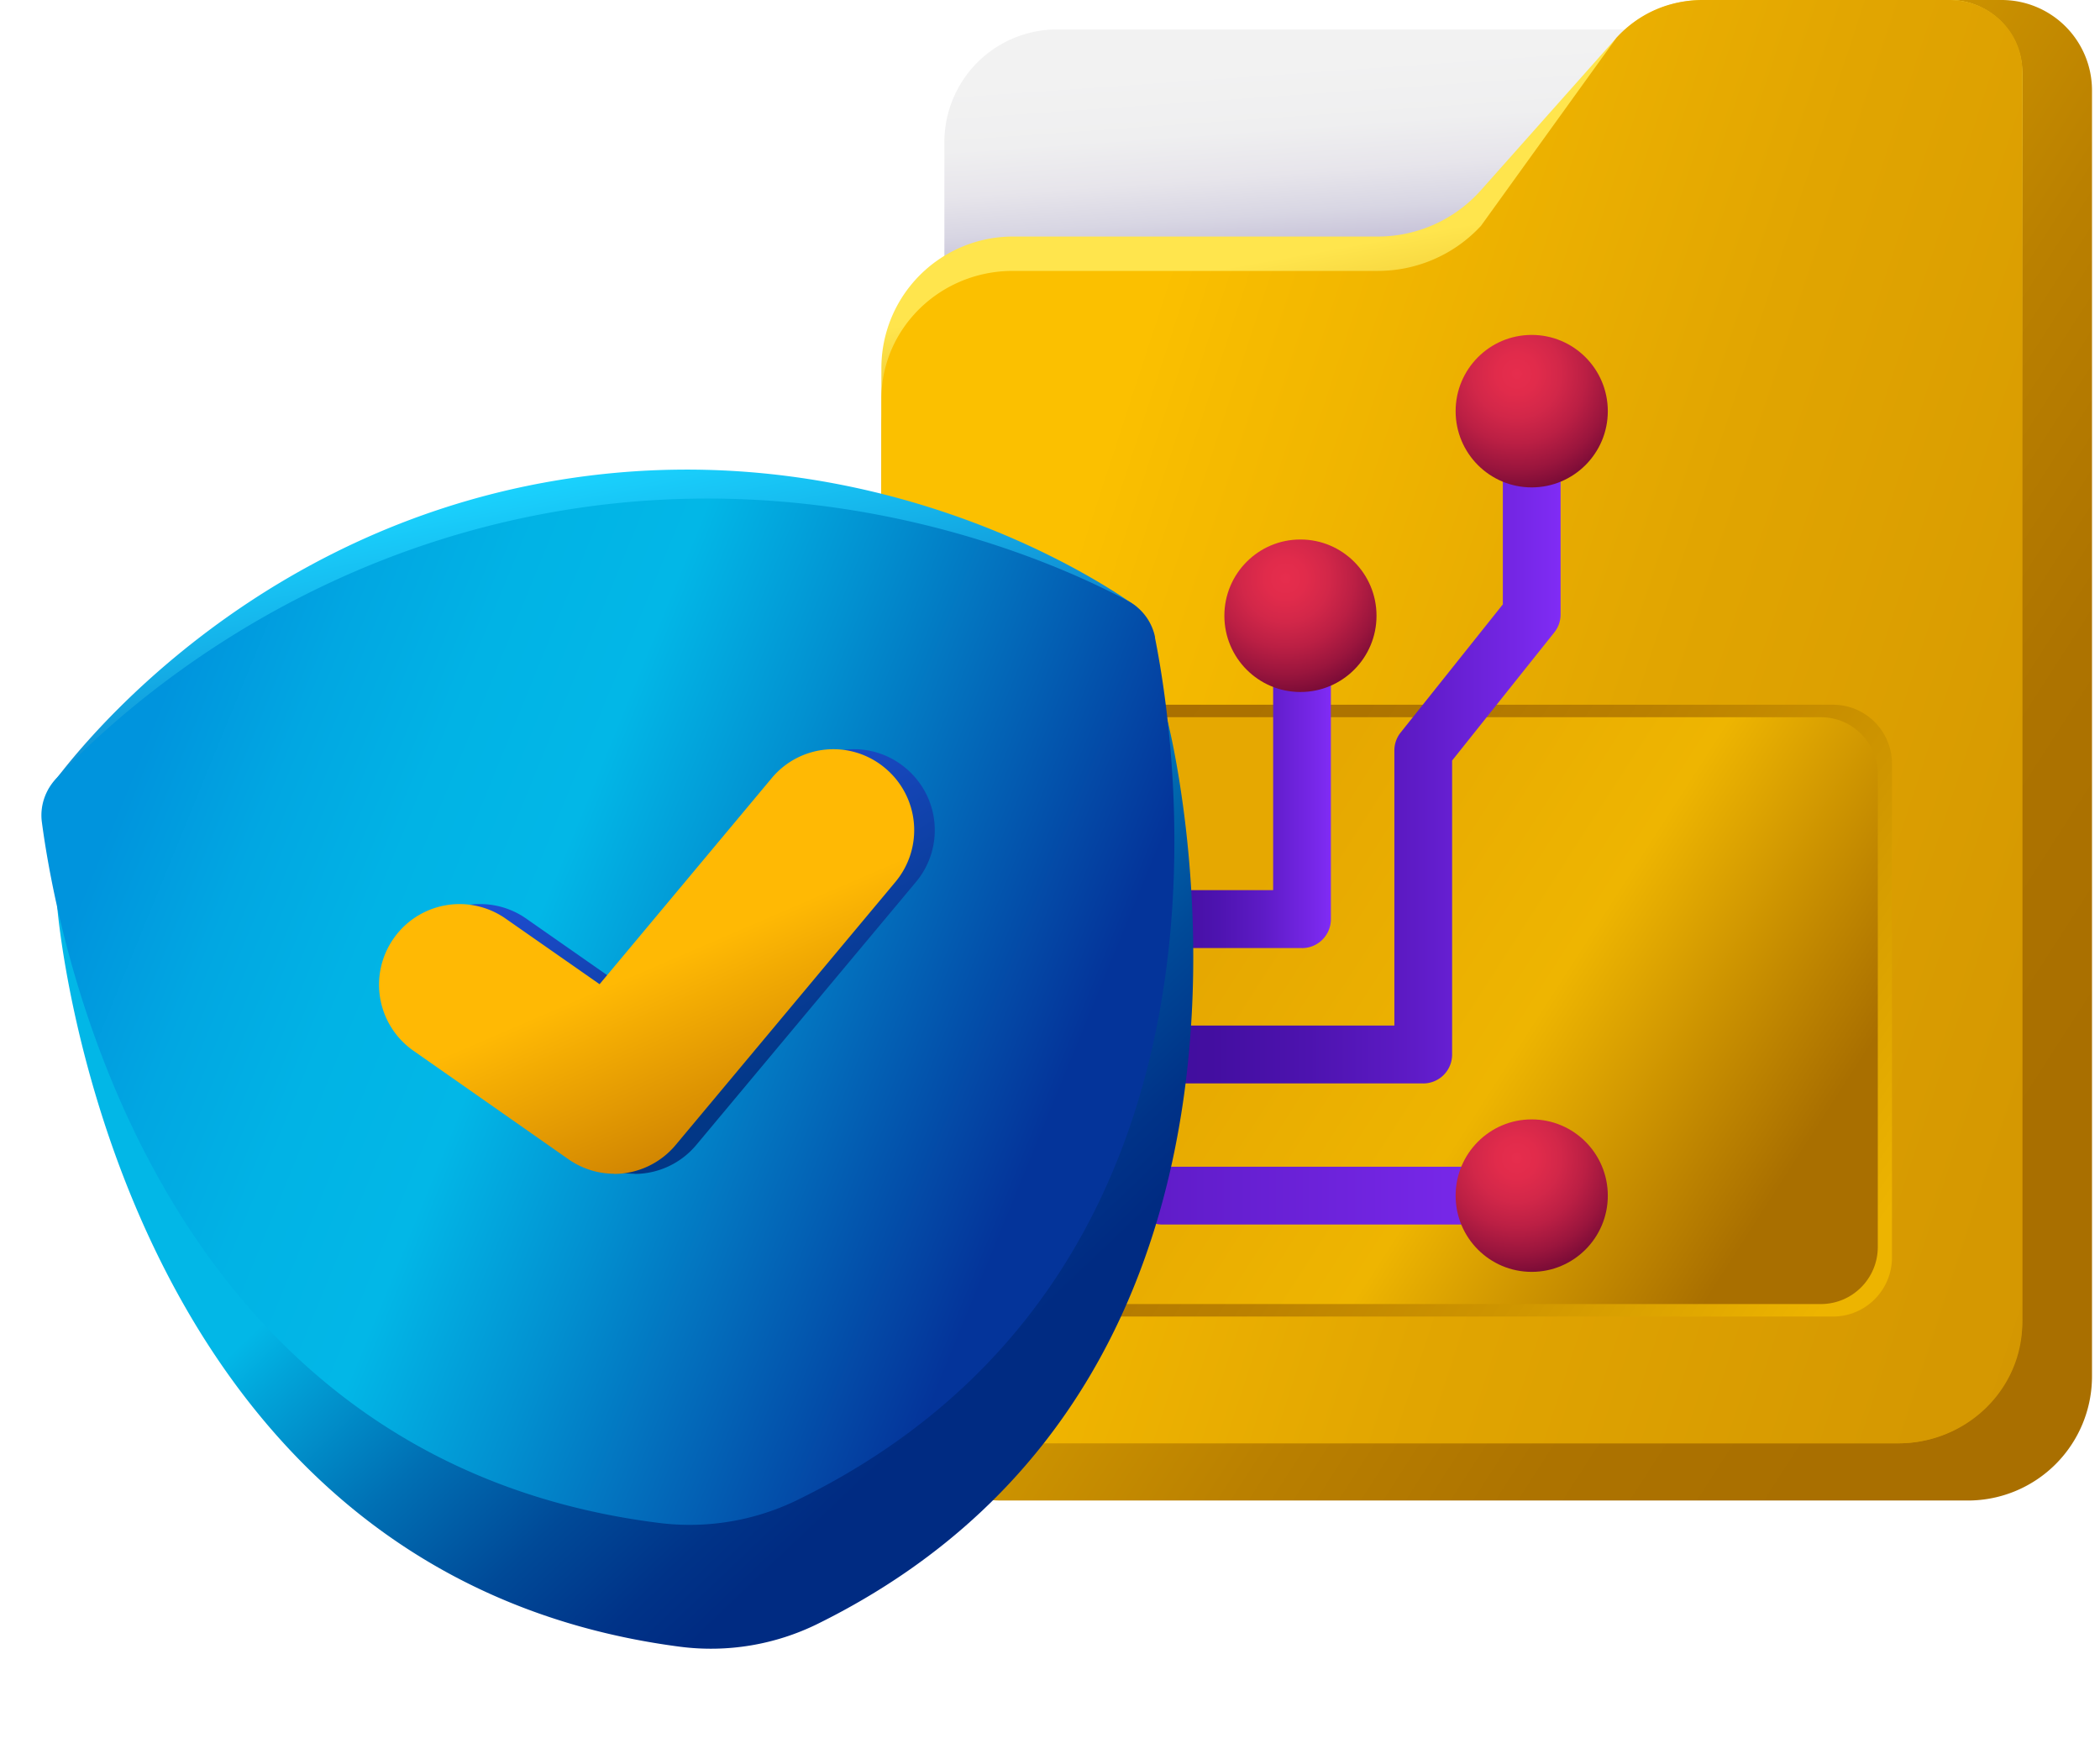
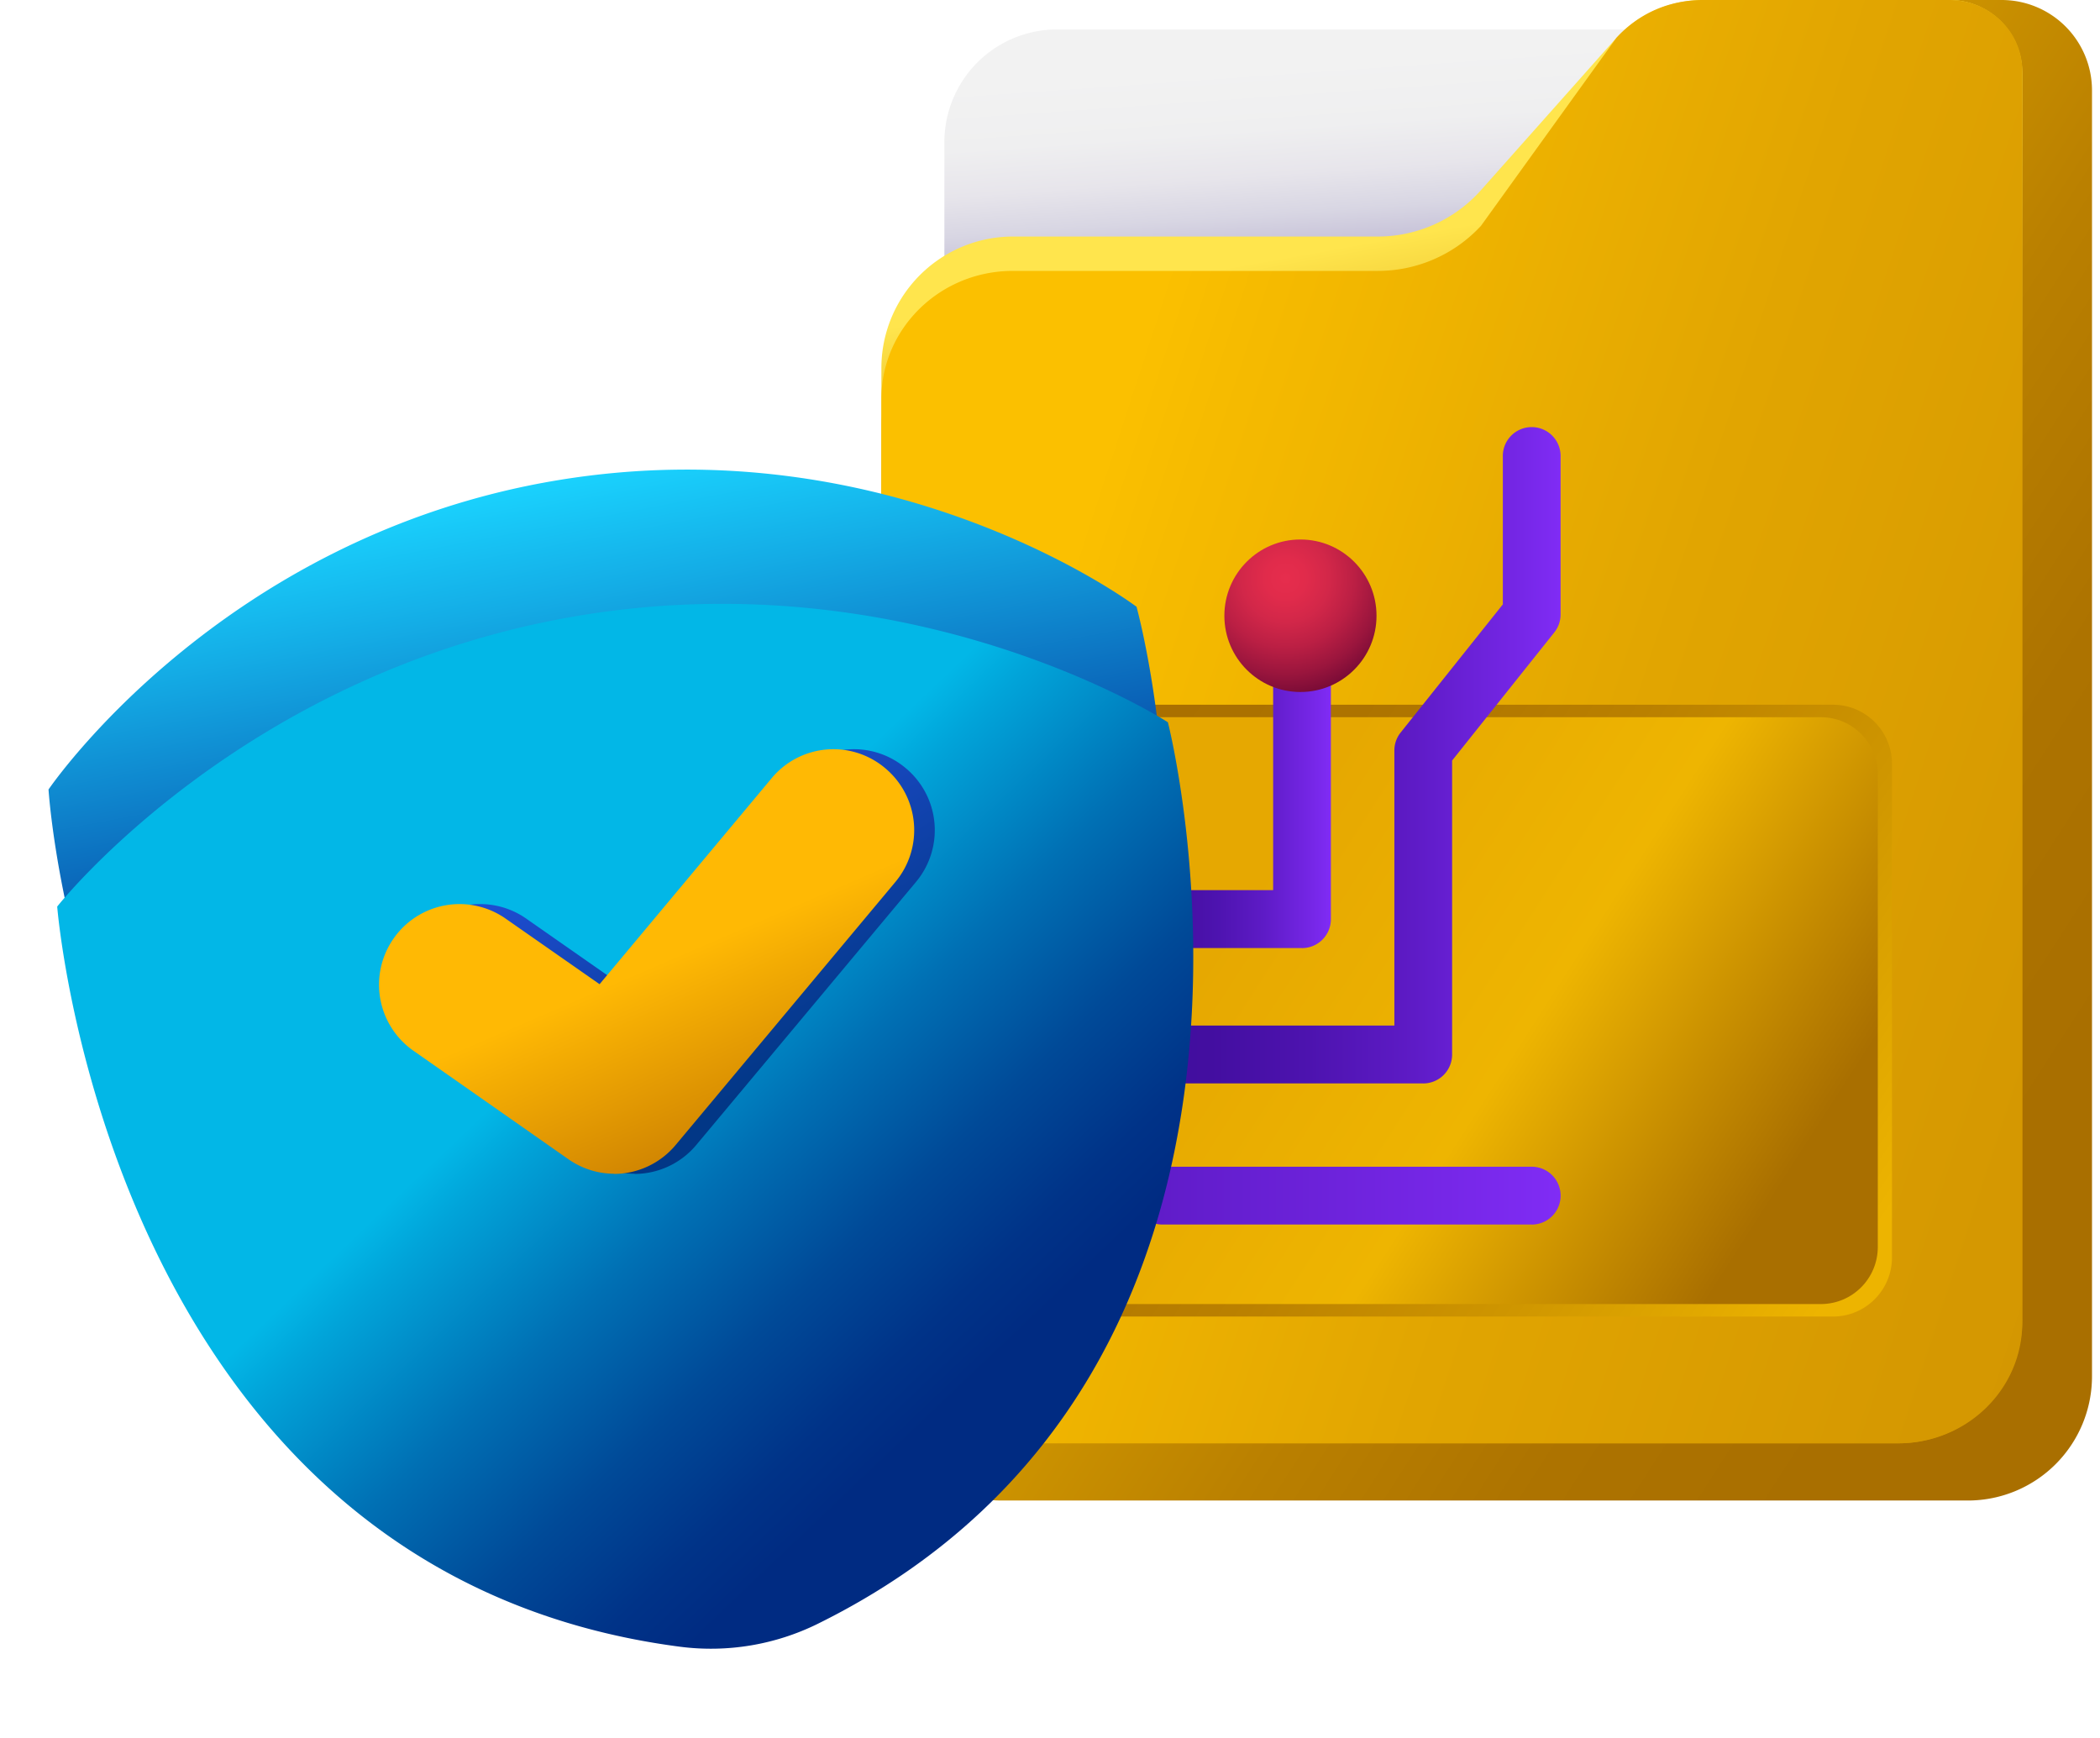
<svg xmlns="http://www.w3.org/2000/svg" width="58" height="48" fill="none" viewBox="0 0 58 48">
  <path fill="url(#paint0_linear_789_54058)" d="M51.233.813h-22.04a3.113 3.113 0 0 0-3.11 3.116v31.752a3.113 3.113 0 0 0 3.11 3.117h22.04a3.113 3.113 0 0 0 3.11-3.117V3.93a3.113 3.113 0 0 0-3.11-3.116Z" />
  <path fill="url(#paint1_linear_789_54058)" d="M39.973 8.114H29.898c-2.005 0-5.555 1.628-5.555 3.637v26.371a3.318 3.318 0 0 0 3.313 3.32h26.696a3.429 3.429 0 0 0 3.427-3.434V2.498A2.496 2.496 0 0 0 55.286 0h-6.317c-.934 0-1.824 1.982-2.445 2.684l-3.692 4.154a3.812 3.812 0 0 1-2.85 1.28l-.01-.004Z" />
  <path fill="url(#paint2_linear_789_54058)" d="M38.048 6.533H27.973a3.634 3.634 0 0 0-3.63 3.638v26.256a3.429 3.429 0 0 0 3.427 3.435h24.657a3.43 3.43 0 0 0 3.427-3.435V2.017A2.015 2.015 0 0 0 53.841 0h-6.802c-.934 0-1.824.402-2.445 1.1l-3.692 4.153a3.812 3.812 0 0 1-2.85 1.28h-.004Z" />
  <path fill="url(#paint3_linear_789_54058)" d="M38.048 7.482H27.973c-2.005 0-3.63 1.585-3.63 3.536v25.506c0 1.841 1.533 3.338 3.427 3.338h24.657c1.894 0 3.427-1.492 3.427-3.338V1.96c0-1.082-.898-1.96-2.013-1.96h-6.802c-.934 0-1.775.366-2.396 1.046l-3.74 5.191a3.875 3.875 0 0 1-2.85 1.245h-.005Z" />
  <path fill="url(#paint4_linear_789_54058)" d="M50.625 19.463H30.347c-.9 0-1.63.731-1.63 1.633v13.632c0 .902.73 1.633 1.63 1.633h20.278c.9 0 1.63-.731 1.63-1.633V21.096c0-.902-.73-1.633-1.63-1.633Z" />
  <path fill="url(#paint5_linear_789_54058)" d="M50.29 19.808H30.678c-.869 0-1.573.705-1.573 1.576V34.44c0 .87.704 1.576 1.573 1.576H50.29c.869 0 1.573-.706 1.573-1.576V21.383c0-.87-.704-1.575-1.573-1.575Z" />
  <path fill="url(#paint6_linear_789_54058)" d="M35.96 26.183h-3.859a.798.798 0 0 1 0-1.598h3.062V17.85a.798.798 0 1 1 1.595 0v7.535a.798.798 0 0 1-.798.8Z" />
  <path fill="url(#paint7_linear_789_54058)" d="M39.309 29.922h-7.353a.798.798 0 0 1 0-1.598h6.555v-7.597c0-.181.062-.358.176-.499l2.82-3.536v-4.07a.798.798 0 1 1 1.595 0v4.348a.792.792 0 0 1-.177.5l-2.819 3.535v8.118a.798.798 0 0 1-.797.8Z" />
  <path fill="url(#paint8_linear_789_54058)" d="M42.304 33.82H32.106a.798.798 0 0 1 0-1.597h10.198a.798.798 0 0 1 0 1.598Z" />
  <path fill="url(#paint9_radial_789_54058)" d="M35.916 19.112c1.161 0 2.102-.943 2.102-2.106 0-1.163-.941-2.106-2.102-2.106-1.16 0-2.1.943-2.1 2.106 0 1.163.94 2.106 2.1 2.106Z" />
-   <path fill="url(#paint10_radial_789_54058)" d="M42.304 13.461c1.16 0 2.102-.942 2.102-2.105s-.941-2.106-2.102-2.106c-1.16 0-2.101.943-2.101 2.106 0 1.163.94 2.105 2.101 2.105Z" />
-   <path fill="url(#paint11_radial_789_54058)" d="M42.304 35.127c1.16 0 2.102-.942 2.102-2.105s-.941-2.106-2.102-2.106c-1.16 0-2.101.943-2.101 2.106 0 1.163.94 2.105 2.101 2.105Z" />
  <path fill="url(#paint12_linear_789_54058)" d="M31.382 16.752s-6.675-5.034-15.99-3.487c-9.316 1.547-14.052 8.54-14.052 8.54.005.029 1.11 18.103 16.85 20.074a6.784 6.784 0 0 0 3.809-.633c14.268-6.954 9.389-24.495 9.389-24.495h-.006Z" />
  <path fill="url(#paint13_linear_789_54058)" d="M32.25 19.944s-6.928-4.49-16.25-2.942C6.68 18.55 1.58 25.038 1.58 25.038S3.016 43.425 18.781 45.48a6.667 6.667 0 0 0 3.803-.632c14.254-7.04 9.671-24.904 9.671-24.904h-.005Z" />
-   <path fill="url(#paint14_linear_789_54058)" d="M31.903 17.604a1.47 1.47 0 0 0-.757-1.012c-1.882-1.006-7.935-3.769-15.622-2.492-7.686 1.277-12.496 5.82-13.967 7.395-.313.332-.46.776-.4 1.215.438 3.3 3.136 17.61 17.052 19.352a6.784 6.784 0 0 0 3.809-.632c12.61-6.15 10.532-20.562 9.88-23.825l.005-.001Z" />
  <path fill="url(#paint15_linear_789_54058)" d="M17.529 32.417a2.21 2.21 0 0 1-1.27-.406l-4.268-2.989a2.225 2.225 0 0 1-.555-3.098 2.22 2.22 0 0 1 3.093-.557l2.599 1.815 4.753-5.69a2.216 2.216 0 0 1 3.132-.279 2.23 2.23 0 0 1 .291 3.139l-6.07 7.266a2.224 2.224 0 0 1-1.714.804h.009v-.005Z" />
  <path fill="url(#paint16_linear_789_54058)" d="M16.96 32.417a2.21 2.21 0 0 1-1.268-.406l-4.27-2.989a2.225 2.225 0 0 1-.554-3.098 2.22 2.22 0 0 1 3.092-.557l2.6 1.815 4.753-5.69a2.216 2.216 0 0 1 3.132-.279 2.23 2.23 0 0 1 .29 3.139l-6.07 7.266a2.224 2.224 0 0 1-1.713.804h.008v-.005Z" />
  <defs>
    <linearGradient id="paint0_linear_789_54058" x1="38.929" x2="39.517" y1="1.523" y2="9.897" gradientUnits="userSpaceOnUse">
      <stop stop-color="#F2F2F2" />
      <stop offset=".21" stop-color="#EFEFF0" />
      <stop offset=".36" stop-color="#E7E5EB" />
      <stop offset=".49" stop-color="#D8D6E3" />
      <stop offset=".61" stop-color="#C5C0D7" />
      <stop offset=".66" stop-color="#BAB4D1" />
    </linearGradient>
    <linearGradient id="paint1_linear_789_54058" x1="33.867" x2="56.648" y1="15.883" y2="30.553" gradientUnits="userSpaceOnUse">
      <stop stop-color="#EDB400" />
      <stop offset=".27" stop-color="#CF9600" />
      <stop offset=".52" stop-color="#BA8000" />
      <stop offset=".77" stop-color="#AD7300" />
      <stop offset="1" stop-color="#A96F00" />
    </linearGradient>
    <linearGradient id="paint2_linear_789_54058" x1="37.854" x2="39.946" y1="6.683" y2="18.402" gradientUnits="userSpaceOnUse">
      <stop stop-color="#FFE54D" />
      <stop offset=".08" stop-color="#F8D942" />
      <stop offset=".32" stop-color="#E7BB26" />
      <stop offset=".56" stop-color="#DAA512" />
      <stop offset=".79" stop-color="#D39806" />
      <stop offset="1" stop-color="#D19402" />
    </linearGradient>
    <linearGradient id="paint3_linear_789_54058" x1="29.29" x2="69.267" y1="16.187" y2="29.263" gradientUnits="userSpaceOnUse">
      <stop stop-color="#FBC000" />
      <stop offset=".06" stop-color="#F6BB00" />
      <stop offset=".39" stop-color="#E1A501" />
      <stop offset=".71" stop-color="#D59801" />
      <stop offset="1" stop-color="#D19402" />
    </linearGradient>
    <linearGradient id="paint4_linear_789_54058" x1="51.013" x2="29.738" y1="35.174" y2="20.554" gradientUnits="userSpaceOnUse">
      <stop stop-color="#EDB400" />
      <stop offset=".27" stop-color="#CF9600" />
      <stop offset=".52" stop-color="#BA8000" />
      <stop offset=".77" stop-color="#AD7300" />
      <stop offset="1" stop-color="#A96F00" />
    </linearGradient>
    <linearGradient id="paint5_linear_789_54058" x1="34.748" x2="48.845" y1="24.204" y2="33.281" gradientUnits="userSpaceOnUse">
      <stop stop-color="#E6A801" />
      <stop offset=".51" stop-color="#EEB501" />
      <stop offset=".93" stop-color="#B37900" />
      <stop offset="1" stop-color="#A96F00" />
    </linearGradient>
    <linearGradient id="paint6_linear_789_54058" x1="31.304" x2="36.758" y1="21.614" y2="21.614" gradientUnits="userSpaceOnUse">
      <stop stop-color="#400D9C" />
      <stop offset=".19" stop-color="#430EA0" />
      <stop offset=".42" stop-color="#4D13AF" />
      <stop offset=".66" stop-color="#5E1BC6" />
      <stop offset=".91" stop-color="#7627E7" />
      <stop offset="1" stop-color="#802CF5" />
    </linearGradient>
    <linearGradient id="paint7_linear_789_54058" x1="31.159" x2="43.102" y1="20.868" y2="20.868" gradientUnits="userSpaceOnUse">
      <stop stop-color="#400D9C" />
      <stop offset=".19" stop-color="#430EA0" />
      <stop offset=".42" stop-color="#4D13AF" />
      <stop offset=".66" stop-color="#5E1BC6" />
      <stop offset=".91" stop-color="#7627E7" />
      <stop offset="1" stop-color="#802CF5" />
    </linearGradient>
    <linearGradient id="paint8_linear_789_54058" x1="8.255" x2="43.102" y1="33.022" y2="33.022" gradientUnits="userSpaceOnUse">
      <stop stop-color="#400D9C" />
      <stop offset=".19" stop-color="#430EA0" />
      <stop offset=".42" stop-color="#4D13AF" />
      <stop offset=".66" stop-color="#5E1BC6" />
      <stop offset=".91" stop-color="#7627E7" />
      <stop offset="1" stop-color="#802CF5" />
    </linearGradient>
    <linearGradient id="paint12_linear_789_54058" x1="15.162" x2="17.754" y1="13.111" y2="26.855" gradientUnits="userSpaceOnUse">
      <stop stop-color="#1AD4FF" />
      <stop offset=".24" stop-color="#14ADE6" />
      <stop offset=".78" stop-color="#074CA9" />
      <stop offset=".91" stop-color="#04349A" />
    </linearGradient>
    <linearGradient id="paint13_linear_789_54058" x1="17.289" x2="29.283" y1="27.008" y2="39.623" gradientUnits="userSpaceOnUse">
      <stop stop-color="#02B7E7" />
      <stop offset=".08" stop-color="#01A4D9" />
      <stop offset=".33" stop-color="#0070B4" />
      <stop offset=".55" stop-color="#004A98" />
      <stop offset=".73" stop-color="#038" />
      <stop offset=".84" stop-color="#002B82" />
    </linearGradient>
    <linearGradient id="paint14_linear_789_54058" x1="3.743" x2="31.268" y1="21.067" y2="32.327" gradientUnits="userSpaceOnUse">
      <stop stop-color="#0094DD" />
      <stop offset=".13" stop-color="#01A7E2" />
      <stop offset=".26" stop-color="#01B3E5" />
      <stop offset=".4" stop-color="#02B7E7" />
      <stop offset=".56" stop-color="#0290D0" />
      <stop offset=".91" stop-color="#04349A" />
    </linearGradient>
    <linearGradient id="paint15_linear_789_54058" x1="15.449" x2="21.229" y1="19.977" y2="29.794" gradientUnits="userSpaceOnUse">
      <stop stop-color="#2A56F0" />
      <stop offset="1" stop-color="#023786" />
    </linearGradient>
    <linearGradient id="paint16_linear_789_54058" x1="18.471" x2="21.561" y1="26.48" y2="33.64" gradientUnits="userSpaceOnUse">
      <stop stop-color="#FFB904" />
      <stop offset=".87" stop-color="#C27501" />
    </linearGradient>
    <radialGradient id="paint9_radial_789_54058" cx="0" cy="0" r="1" gradientTransform="matrix(3.471 0 0 3.478 35.507 15.973)" gradientUnits="userSpaceOnUse">
      <stop stop-color="#E62D4D" />
      <stop offset=".16" stop-color="#E12B4B" />
      <stop offset=".35" stop-color="#D22749" />
      <stop offset=".55" stop-color="#BB1F44" />
      <stop offset=".76" stop-color="#9A153D" />
      <stop offset=".98" stop-color="#6F0834" />
      <stop offset="1" stop-color="#6C0734" />
    </radialGradient>
    <radialGradient id="paint10_radial_789_54058" cx="0" cy="0" r="1" gradientTransform="matrix(3.471 0 0 3.479 41.89 10.323)" gradientUnits="userSpaceOnUse">
      <stop stop-color="#E62D4D" />
      <stop offset=".16" stop-color="#E12B4B" />
      <stop offset=".35" stop-color="#D22749" />
      <stop offset=".55" stop-color="#BB1F44" />
      <stop offset=".76" stop-color="#9A153D" />
      <stop offset=".98" stop-color="#6F0834" />
      <stop offset="1" stop-color="#6C0734" />
    </radialGradient>
    <radialGradient id="paint11_radial_789_54058" cx="0" cy="0" r="1" gradientTransform="matrix(3.471 0 0 3.479 41.89 31.984)" gradientUnits="userSpaceOnUse">
      <stop stop-color="#E62D4D" />
      <stop offset=".16" stop-color="#E12B4B" />
      <stop offset=".35" stop-color="#D22749" />
      <stop offset=".55" stop-color="#BB1F44" />
      <stop offset=".76" stop-color="#9A153D" />
      <stop offset=".98" stop-color="#6F0834" />
      <stop offset="1" stop-color="#6C0734" />
    </radialGradient>
  </defs>
</svg>